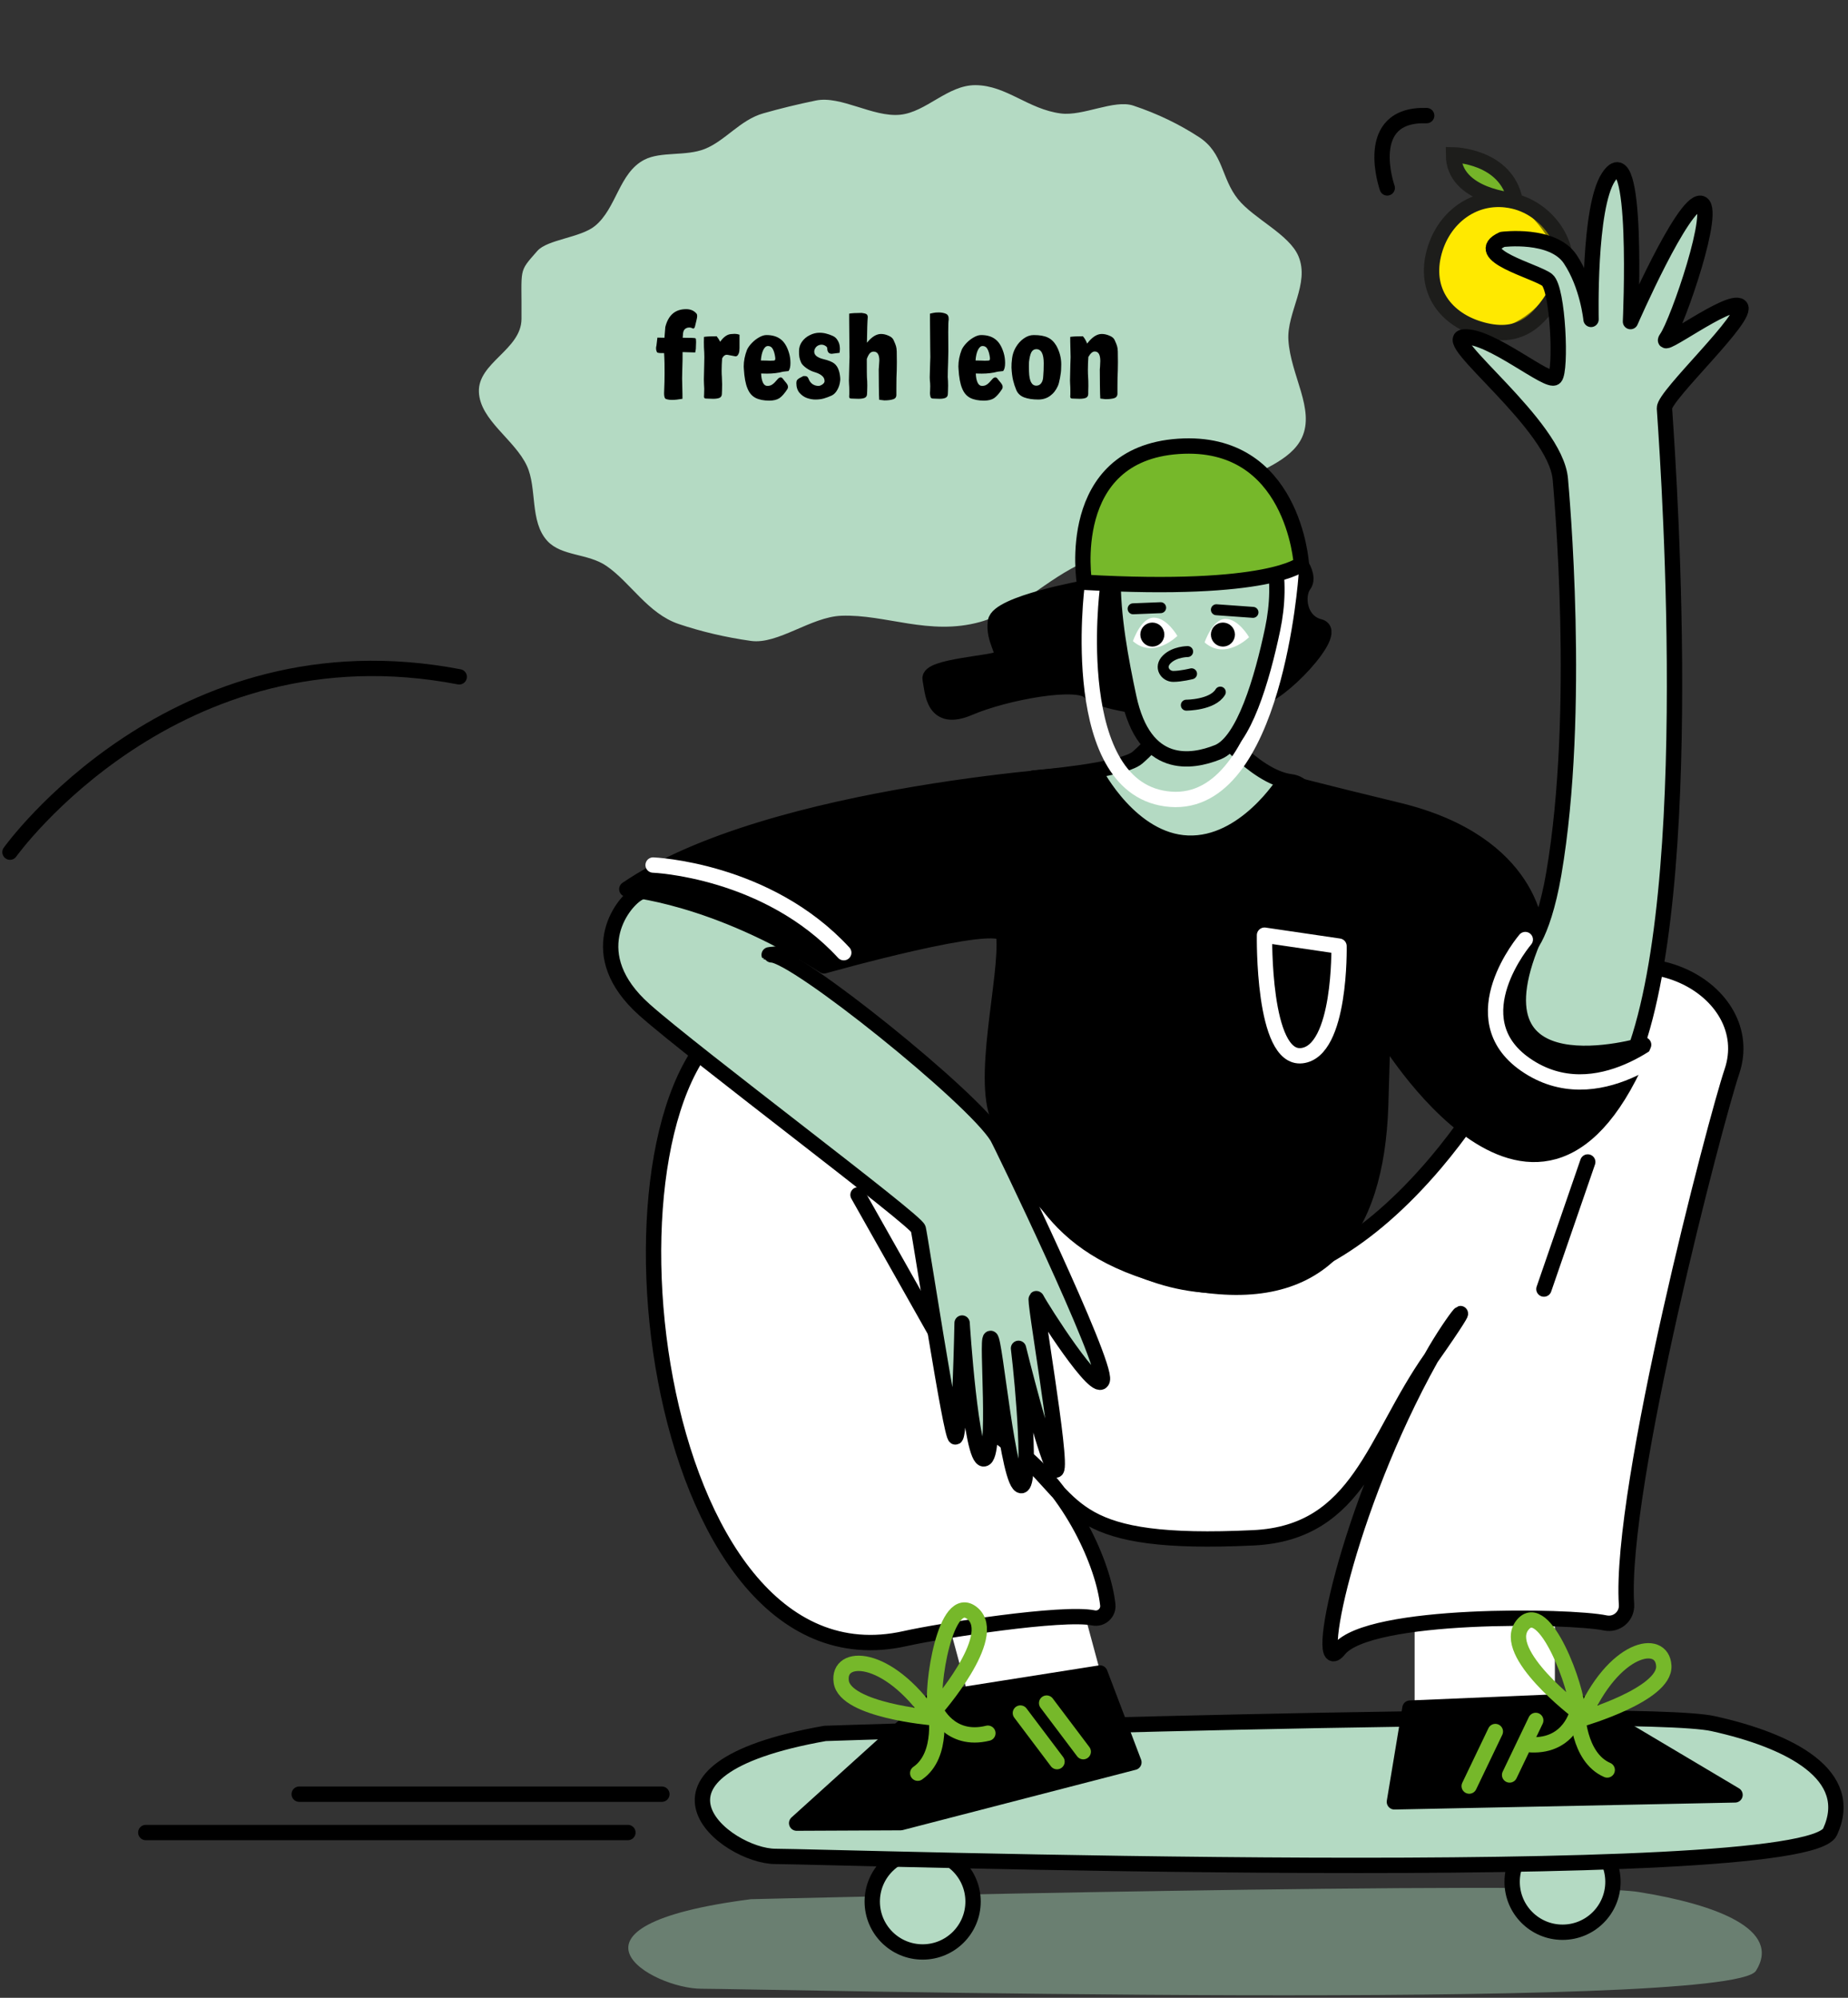
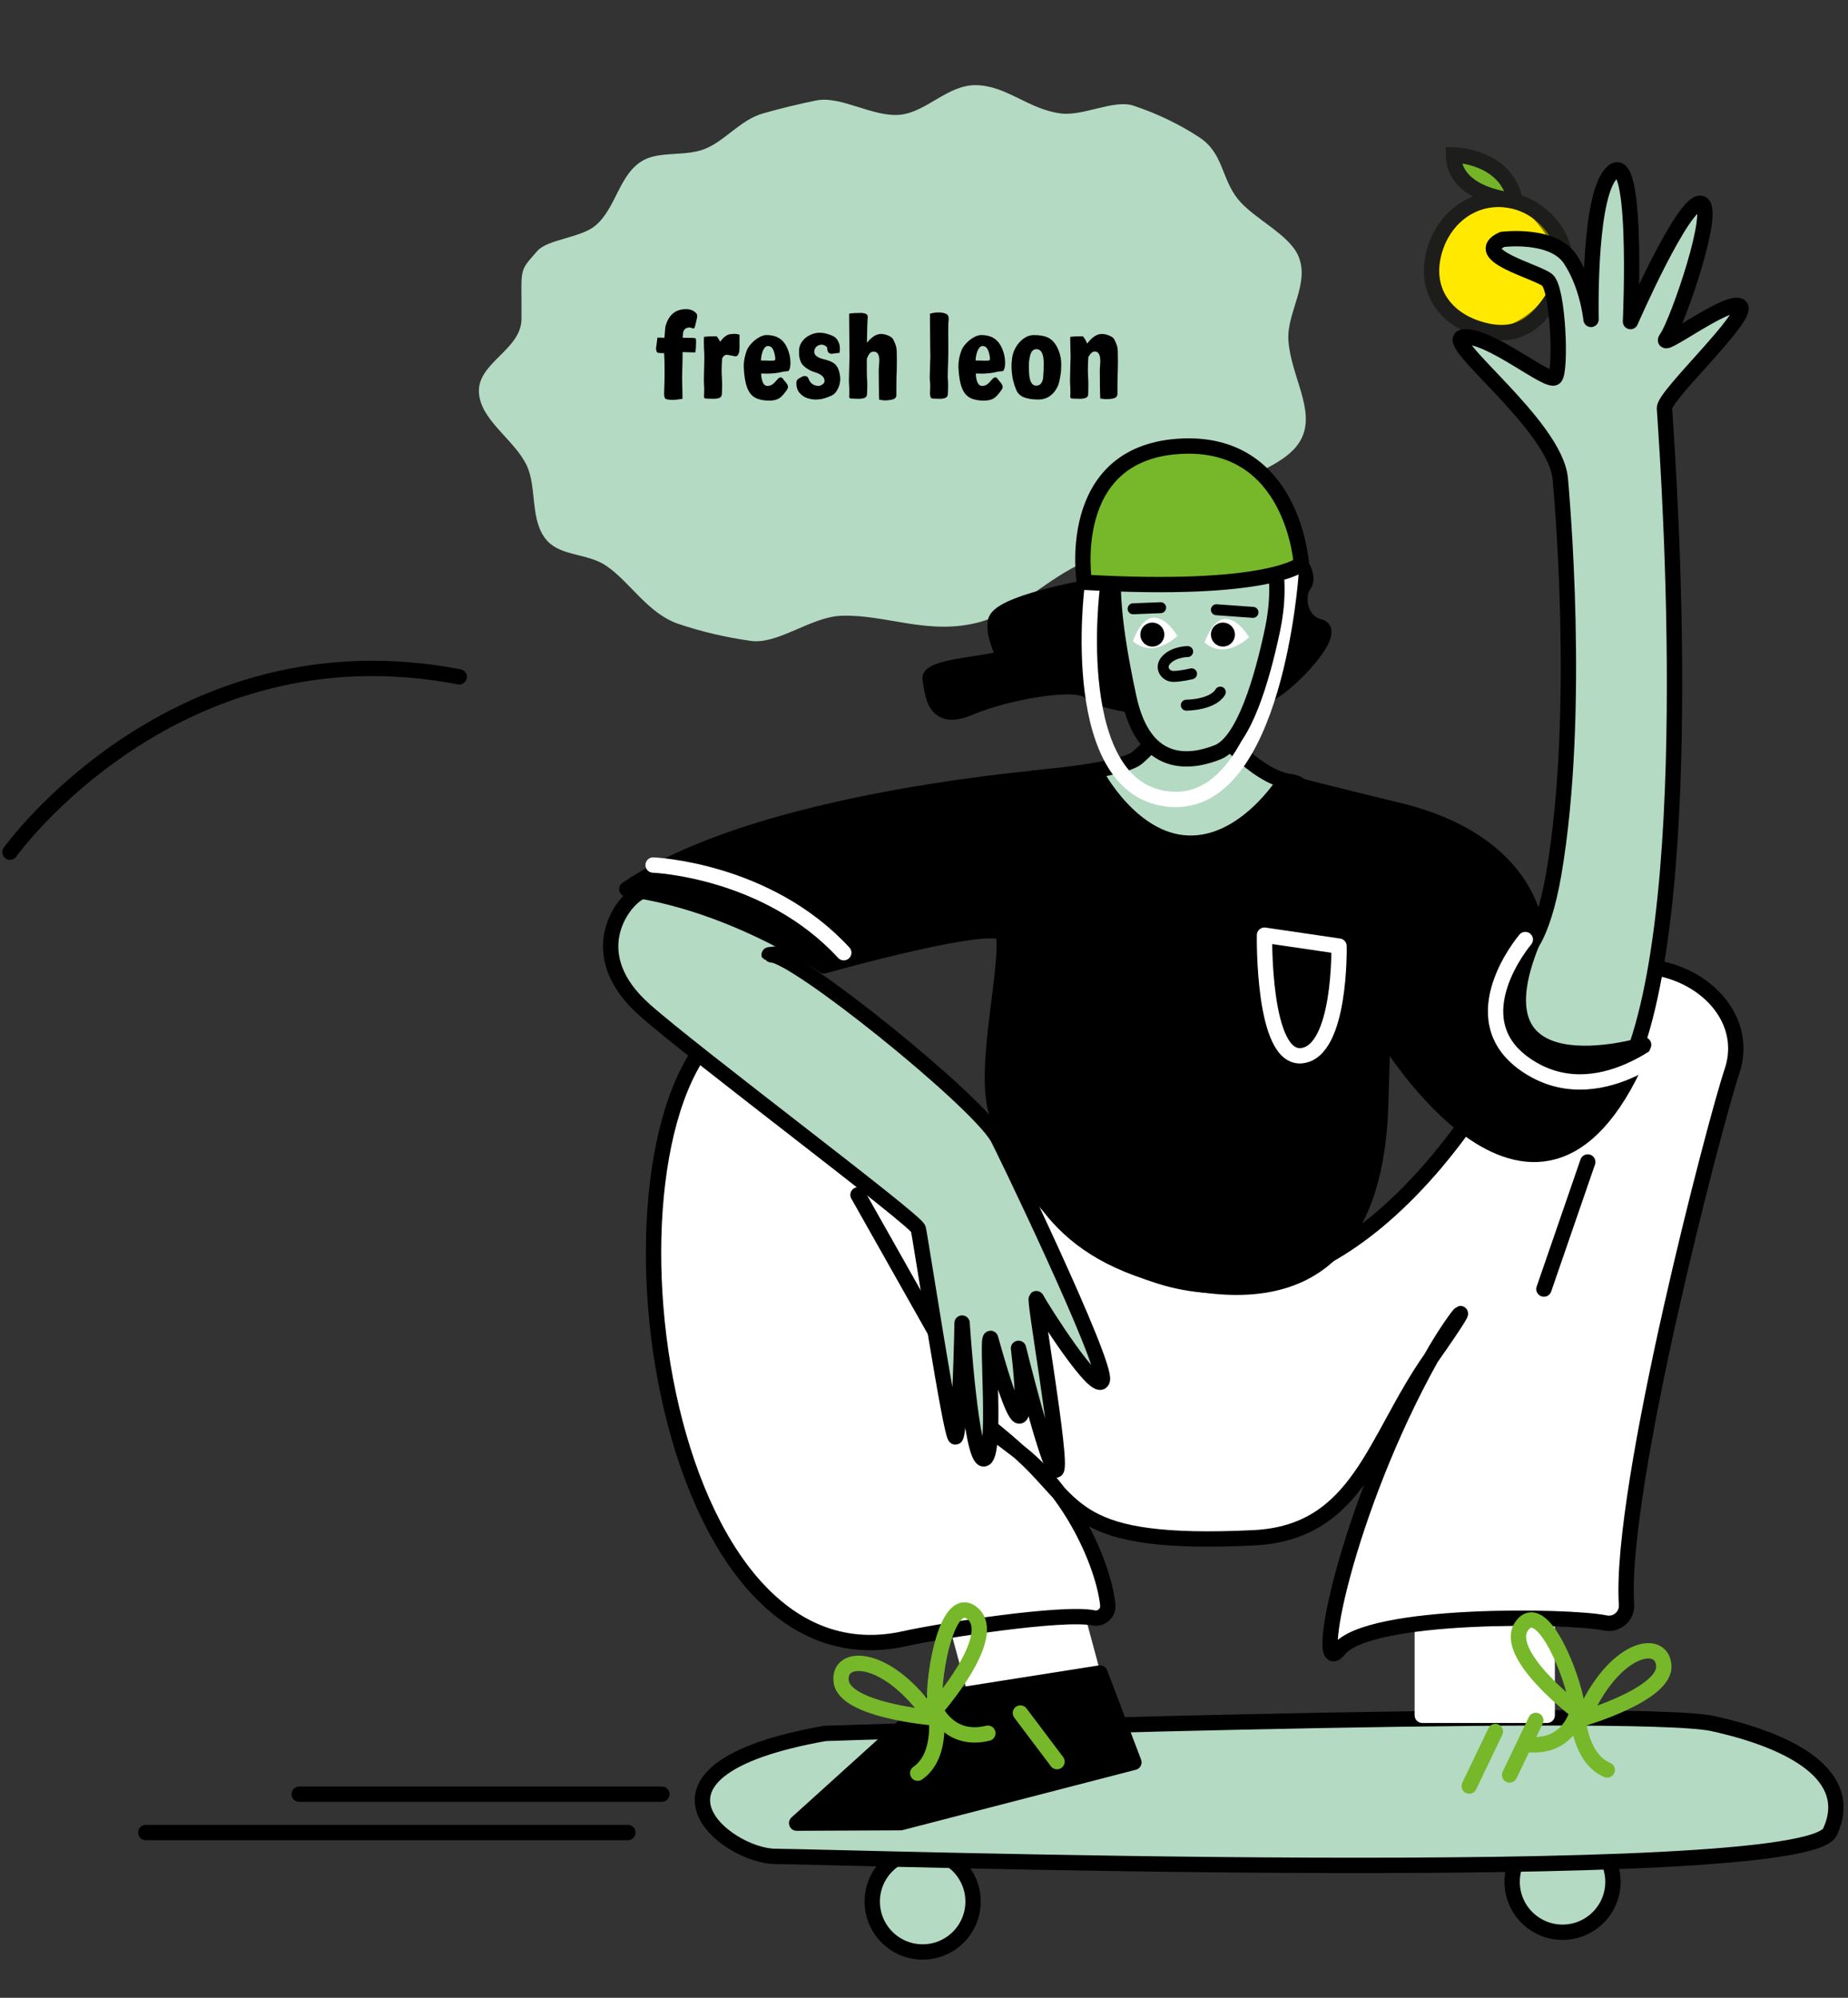
<svg xmlns="http://www.w3.org/2000/svg" width="370" height="400" viewBox="0 0 370 400" fill="none">
  <rect x="0" y="0" width="370" height="400" fill="#333333" stroke="none" />
  <g clip-path="url(#clip0_330_12515)">
    <path d="M129.021 31.978C132.34 30.274 137.311 31.333 141.108 29.824C145.219 28.187 148.197 24.007 152.82 22.695C156.204 21.733 159.72 20.872 163.354 20.126C168.374 19.099 174.75 23.503 180.201 22.976C185.44 22.469 189.737 17.006 195.326 17.049C201.511 17.097 205.855 21.884 212.408 22.72C216.871 23.289 223.064 19.868 226.906 21.145C231.796 22.771 236.187 24.919 240.087 27.468C244.982 30.666 244.481 35.654 247.854 39.867C250.997 43.793 258.111 46.894 259.966 51.29C262.29 56.803 257.606 62.558 257.959 68.109C258.408 75.168 263.299 81.914 260.676 87.599C258.462 92.398 251.694 94.292 247.375 97.06C242.334 100.293 240.867 105.362 236.014 108.02C230.316 111.14 222.826 110.03 217.402 112.408C209.377 115.926 203.587 122.506 196.205 124.537C186.012 127.343 177.288 122.946 168.444 123.287C162.34 123.522 155.746 129.087 150.341 128.324C145.184 127.595 140.354 126.445 135.875 124.935C129.725 122.86 126.198 116.586 121.416 113.312C117.682 110.756 112.415 111.405 109.571 108.291C106.02 104.402 107.571 97.776 105.497 93.285C103.063 88.015 96.137 84.17 95.885 78.515C95.623 72.608 104.36 70.035 104.412 63.883C104.499 53.409 103.684 54.696 107.581 50.243C109.595 47.94 116.22 47.607 119.114 45.248C123.456 41.709 123.92 34.597 129.021 31.978Z" fill="#B4DAC3" />
    <path d="M136.688 67.623C138.328 67.623 139.188 67.663 139.269 67.744C139.334 67.826 139.367 68.069 139.367 68.475C139.367 68.783 139.351 69.246 139.318 69.863L139.196 70.57L136.663 70.496C136.68 71.292 136.655 72.624 136.59 74.491L136.566 75.806C136.566 76.212 136.574 76.545 136.59 76.805C136.623 77.616 136.639 78.347 136.639 78.997V79.849C135.811 79.995 135.121 80.068 134.569 80.068C134.179 80.068 133.863 80.036 133.619 79.971C133.375 79.922 133.221 79.849 133.156 79.752C133.026 79.557 132.961 79.216 132.961 78.729L132.986 77.998C133.034 76.975 133.059 75.887 133.059 74.734C133.059 73.078 133.043 72.023 133.01 71.568L132.961 70.691C132.101 70.724 131.63 70.667 131.549 70.521C131.419 70.293 131.354 70.026 131.354 69.717C131.354 69.538 131.378 69.376 131.427 69.23L131.622 67.598L133.034 67.623L133.205 65.479C133.806 63.092 135.194 61.899 137.37 61.899C138.247 61.899 138.937 62.191 139.44 62.776C139.537 62.889 139.586 63.052 139.586 63.263C139.586 63.458 139.545 63.718 139.464 64.042C139.399 64.367 139.318 64.708 139.221 65.065C139.221 65.098 139.196 65.195 139.148 65.357C139.115 65.504 139.058 65.617 138.977 65.698C138.912 65.78 138.823 65.804 138.709 65.772C138.498 65.642 138.263 65.577 138.003 65.577C137.646 65.577 137.345 65.69 137.102 65.918C136.874 66.145 136.753 66.502 136.736 66.989L136.688 67.623ZM146.334 66.892C146.723 66.859 146.975 66.843 147.089 66.843C147.413 66.843 147.738 66.9 148.063 67.014V69.693C148.063 70.131 148.014 70.48 147.917 70.74C147.819 70.984 147.706 71.154 147.576 71.251C147.446 71.333 147.34 71.365 147.259 71.349C146.675 71.251 146.163 71.154 145.725 71.057C145.676 71.04 145.611 71.032 145.53 71.032C145.14 71.032 144.824 71.276 144.58 71.763C144.515 72.624 144.483 73.452 144.483 74.247C144.483 74.718 144.499 75.132 144.531 75.489C144.564 76.139 144.58 76.634 144.58 76.975C144.58 77.43 144.572 77.844 144.556 78.217C144.54 78.574 144.531 78.785 144.531 78.85C144.531 79.24 144.377 79.508 144.069 79.654C143.76 79.784 143.338 79.849 142.802 79.849L142.023 79.825C141.86 79.808 141.633 79.8 141.341 79.8C141.081 79.8 140.951 79.67 140.951 79.411L140.975 78.924L141 77.828C141 77.6 140.984 77.275 140.951 76.853C140.935 76.723 140.927 76.415 140.927 75.928C140.927 75.798 140.951 74.759 141 72.81L141.024 71.495L141 70.521C140.951 69.936 140.927 69.254 140.927 68.475C140.927 68.02 140.935 67.679 140.951 67.452C141.503 67.371 142.348 67.33 143.484 67.33C143.744 67.639 143.979 68.004 144.19 68.426C144.872 67.468 145.587 66.957 146.334 66.892ZM156.773 74.418C155.831 74.677 154.759 74.807 153.558 74.807C153.054 74.807 152.665 74.799 152.389 74.783C152.421 75.562 152.543 76.171 152.754 76.61C152.965 77.048 153.257 77.267 153.631 77.267C153.939 77.267 154.207 77.21 154.435 77.097C154.678 76.967 154.905 76.788 155.117 76.561C155.344 76.317 155.563 76.074 155.774 75.83C155.953 75.652 156.131 75.562 156.31 75.562C156.456 75.562 156.586 75.635 156.7 75.782L157.065 76.244C157.309 76.52 157.487 76.748 157.601 76.926C157.715 77.105 157.771 77.284 157.771 77.462C157.771 77.624 157.731 77.771 157.65 77.901C157.081 78.777 156.545 79.386 156.042 79.727C155.539 80.052 154.865 80.214 154.021 80.214C152.933 80.214 152.023 80.036 151.293 79.678C150.562 79.305 150.018 78.672 149.661 77.779C149.271 76.87 149.028 75.554 148.93 73.833L148.906 73.37C148.906 72.282 149.125 71.17 149.564 70.034C149.775 69.579 150.099 69.124 150.538 68.67C150.976 68.215 151.455 67.842 151.975 67.549C152.511 67.241 153.006 67.087 153.46 67.087C154.629 67.087 155.571 67.363 156.286 67.915C157.016 68.451 157.576 69.36 157.966 70.643C158.161 71.276 158.258 71.958 158.258 72.689C158.258 73.435 158.129 73.971 157.869 74.296L156.773 74.418ZM153.753 69.279C153.395 69.279 153.087 69.538 152.827 70.058C152.567 70.578 152.405 71.284 152.34 72.177C152.892 72.177 153.298 72.185 153.558 72.201C153.753 72.201 153.964 72.21 154.191 72.226C154.418 72.226 154.638 72.218 154.849 72.201C155.011 72.201 155.117 72.161 155.165 72.08C155.23 71.982 155.246 71.812 155.214 71.568C155.117 70.854 154.954 70.293 154.727 69.888C154.516 69.482 154.191 69.279 153.753 69.279ZM163.242 79.995C162.722 79.995 162.17 79.898 161.586 79.703C161.001 79.492 160.498 79.143 160.076 78.656C159.654 78.152 159.443 77.503 159.443 76.707C159.443 76.447 159.491 76.244 159.589 76.098C159.702 75.952 159.873 75.814 160.1 75.684C160.327 75.554 160.579 75.424 160.855 75.294C161.164 75.278 161.383 75.303 161.513 75.368C161.659 75.433 161.789 75.603 161.902 75.879C162.081 76.334 162.349 76.683 162.706 76.926C163.063 77.154 163.453 77.267 163.875 77.267C164.103 77.267 164.362 77.17 164.655 76.975C164.947 76.764 165.093 76.545 165.093 76.317C165.093 75.879 164.923 75.522 164.582 75.246C164.257 74.954 163.77 74.71 163.12 74.515C162.552 74.353 162 74.085 161.464 73.711C160.928 73.322 160.579 72.965 160.417 72.64C160.238 72.25 160.116 71.877 160.051 71.519C159.986 71.146 159.962 70.732 159.978 70.277C159.978 69.595 160.173 68.978 160.563 68.426C160.969 67.858 161.488 67.419 162.122 67.111C162.755 66.786 163.404 66.624 164.07 66.624C164.557 66.624 165.004 66.681 165.41 66.794C165.816 66.892 166.238 67.038 166.676 67.233C167.115 67.411 167.456 67.712 167.699 68.134C167.959 68.54 168.105 68.978 168.137 69.449C168.154 69.547 168.162 69.668 168.162 69.814C168.162 69.993 168.154 70.156 168.137 70.302C168.121 70.431 168.105 70.545 168.089 70.643L166.53 70.837C166.222 70.837 165.994 70.74 165.848 70.545C165.702 70.35 165.629 70.082 165.629 69.741C165.629 69.563 165.507 69.4 165.264 69.254C165.02 69.092 164.752 69.011 164.46 69.011C164.281 69.011 164.094 69.051 163.9 69.132C163.607 69.262 163.388 69.449 163.242 69.693C163.096 69.936 163.023 70.18 163.023 70.423C163.023 70.781 163.193 71.089 163.534 71.349C163.892 71.593 164.306 71.771 164.776 71.885C165.864 72.144 166.619 72.445 167.041 72.786C167.464 73.127 167.772 73.614 167.967 74.247C168.048 74.491 168.113 74.783 168.162 75.124C168.211 75.449 168.235 75.733 168.235 75.977L168.211 76.244C168.146 76.91 167.959 77.511 167.65 78.047C167.358 78.582 166.985 78.964 166.53 79.191C165.994 79.435 165.475 79.63 164.971 79.776C164.468 79.922 163.892 79.995 163.242 79.995ZM179.54 70.375C179.556 70.732 179.564 71.454 179.564 72.542C179.564 73.338 179.556 73.898 179.54 74.223C179.491 75.002 179.467 76.131 179.467 77.608V79.07C179.467 79.524 179.247 79.817 178.809 79.946C178.371 80.093 177.786 80.166 177.055 80.166L176.033 80.044C176 79.687 175.976 78.777 175.959 77.316C175.943 75.855 175.935 74.742 175.935 73.979L175.984 73.346C176.033 72.664 176.057 72.274 176.057 72.177C176.057 70.992 175.675 70.399 174.912 70.399C174.604 70.399 174.336 70.529 174.108 70.789C173.897 71.049 173.711 71.414 173.548 71.885C173.548 74.109 173.556 75.311 173.573 75.489C173.621 76.041 173.646 76.61 173.646 77.194C173.646 77.6 173.638 77.966 173.621 78.29C173.605 78.599 173.597 78.785 173.597 78.85C173.597 79.24 173.443 79.508 173.134 79.654C172.826 79.784 172.404 79.849 171.868 79.849L171.088 79.825C170.926 79.808 170.699 79.8 170.406 79.8C170.147 79.8 170.017 79.67 170.017 79.411L170.041 78.924C170.041 78.842 170.041 78.582 170.041 78.144C170.041 77.689 170.025 77.259 169.992 76.853C169.976 76.756 169.968 76.528 169.968 76.171C169.968 76.123 169.992 75.051 170.041 72.956L170.09 71.471L170.065 69.766C170.033 67.558 170.017 65.633 170.017 63.993V62.8C170.52 62.703 171.356 62.654 172.525 62.654C172.947 62.703 173.248 62.776 173.426 62.873C173.605 62.954 173.711 63.141 173.743 63.433C173.662 64.343 173.605 66.072 173.573 68.621C174.531 67.452 175.472 66.868 176.398 66.868C176.885 66.868 177.38 66.981 177.884 67.209C178.403 67.419 178.744 67.712 178.906 68.085C179.166 68.653 179.329 69.059 179.394 69.303C179.475 69.547 179.523 69.904 179.54 70.375ZM186.782 79.8C186.522 79.8 186.36 79.678 186.295 79.435C186.23 79.175 186.197 78.932 186.197 78.704C186.213 78.461 186.222 78.306 186.222 78.242L186.246 77.316C186.246 76.91 186.222 76.528 186.173 76.171C186.157 76.074 186.148 75.863 186.148 75.538C186.148 75.489 186.173 74.588 186.222 72.835L186.27 71.471L186.246 69.766C186.213 67.558 186.197 65.633 186.197 63.993V62.8C186.376 62.768 186.595 62.719 186.855 62.654C187.115 62.589 187.472 62.556 187.926 62.556C188.495 62.556 188.982 62.646 189.388 62.824C189.794 62.987 189.98 63.377 189.948 63.993C189.883 64.302 189.851 65.13 189.851 66.478L189.875 70.277C189.842 72.112 189.81 73.37 189.777 74.052L189.753 75.489C189.802 76.041 189.826 76.61 189.826 77.194C189.826 77.6 189.818 77.966 189.802 78.29C189.786 78.615 189.777 78.81 189.777 78.875C189.777 79.248 189.623 79.508 189.315 79.654C189.022 79.784 188.625 79.849 188.121 79.849L187.366 79.825C187.22 79.808 187.025 79.8 186.782 79.8ZM199.752 74.418C198.81 74.677 197.738 74.807 196.537 74.807C196.034 74.807 195.644 74.799 195.368 74.783C195.4 75.562 195.522 76.171 195.733 76.61C195.944 77.048 196.236 77.267 196.61 77.267C196.918 77.267 197.186 77.21 197.414 77.097C197.657 76.967 197.885 76.788 198.096 76.561C198.323 76.317 198.542 76.074 198.753 75.83C198.932 75.652 199.11 75.562 199.289 75.562C199.435 75.562 199.565 75.635 199.679 75.782L200.044 76.244C200.288 76.52 200.466 76.748 200.58 76.926C200.694 77.105 200.75 77.284 200.75 77.462C200.75 77.624 200.71 77.771 200.629 77.901C200.06 78.777 199.525 79.386 199.021 79.727C198.518 80.052 197.844 80.214 197 80.214C195.912 80.214 195.002 80.036 194.272 79.678C193.541 79.305 192.997 78.672 192.64 77.779C192.25 76.87 192.007 75.554 191.909 73.833L191.885 73.37C191.885 72.282 192.104 71.17 192.543 70.034C192.754 69.579 193.078 69.124 193.517 68.67C193.955 68.215 194.434 67.842 194.954 67.549C195.49 67.241 195.985 67.087 196.439 67.087C197.609 67.087 198.55 67.363 199.265 67.915C199.995 68.451 200.556 69.36 200.945 70.643C201.14 71.276 201.238 71.958 201.238 72.689C201.238 73.435 201.108 73.971 200.848 74.296L199.752 74.418ZM196.732 69.279C196.375 69.279 196.066 69.538 195.806 70.058C195.546 70.578 195.384 71.284 195.319 72.177C195.871 72.177 196.277 72.185 196.537 72.201C196.732 72.201 196.943 72.21 197.17 72.226C197.397 72.226 197.617 72.218 197.828 72.201C197.99 72.201 198.096 72.161 198.144 72.08C198.209 71.982 198.226 71.812 198.193 71.568C198.096 70.854 197.933 70.293 197.706 69.888C197.495 69.482 197.17 69.279 196.732 69.279ZM207.875 79.995C206.738 79.995 205.789 79.849 205.025 79.557C204.278 79.264 203.759 78.769 203.467 78.071C203.207 77.454 202.996 76.805 202.833 76.123C202.671 75.424 202.565 74.588 202.517 73.614C202.501 73.094 202.541 72.461 202.639 71.714C202.736 70.967 202.971 70.261 203.345 69.595C203.799 68.816 204.343 68.207 204.977 67.769C205.61 67.314 206.276 67.087 206.974 67.087C208.159 67.087 209.093 67.249 209.775 67.574C210.457 67.882 211.033 68.434 211.504 69.23C212.153 70.415 212.478 71.657 212.478 72.956L212.454 73.809C212.454 74.263 212.381 74.88 212.235 75.66C212.088 76.439 211.942 76.983 211.796 77.292C211.423 78.136 210.895 78.802 210.213 79.289C209.547 79.76 208.768 79.995 207.875 79.995ZM208.874 75.294C208.939 74.613 208.971 73.76 208.971 72.737C208.971 70.854 208.476 69.912 207.485 69.912C207.047 69.912 206.714 70.123 206.487 70.545C206.276 70.967 206.121 71.609 206.024 72.469C206.008 72.615 206 72.9 206 73.322C206 73.744 206.008 74.101 206.024 74.393C206.056 75.368 206.194 76.082 206.438 76.537C206.682 76.991 207.031 77.219 207.485 77.219C207.891 77.219 208.216 77.056 208.46 76.731C208.719 76.407 208.857 75.928 208.874 75.294ZM223.803 70.375C223.819 70.732 223.828 71.454 223.828 72.542C223.828 73.338 223.819 73.898 223.803 74.223C223.754 75.002 223.73 76.082 223.73 77.462V78.826C223.73 79.281 223.511 79.581 223.072 79.727C222.634 79.857 222.05 79.922 221.319 79.922L220.296 79.8C220.263 79.427 220.239 78.55 220.223 77.17C220.207 75.79 220.199 74.726 220.199 73.979L220.247 73.37C220.28 72.948 220.296 72.583 220.296 72.274C220.296 71.008 219.923 70.375 219.176 70.375C218.753 70.375 218.331 70.74 217.909 71.471C217.844 72.331 217.812 73.176 217.812 74.004C217.812 74.604 217.828 75.1 217.86 75.489C217.893 75.879 217.909 76.464 217.909 77.243C217.909 77.779 217.901 78.168 217.885 78.412C217.885 78.656 217.885 78.802 217.885 78.85C217.885 79.24 217.731 79.508 217.422 79.654C217.113 79.784 216.683 79.849 216.131 79.849L215.352 79.825C215.189 79.808 214.962 79.8 214.67 79.8C214.41 79.8 214.28 79.67 214.28 79.411L214.304 78.924C214.304 78.842 214.304 78.582 214.304 78.144C214.304 77.689 214.288 77.259 214.256 76.853C214.24 76.756 214.231 76.528 214.231 76.171C214.231 76.123 214.256 75.051 214.304 72.956L214.353 71.495C214.353 71.089 214.345 70.748 214.329 70.472C214.296 69.66 214.28 68.938 214.28 68.305V67.452C214.832 67.371 215.677 67.33 216.813 67.33C217.138 67.687 217.422 68.175 217.666 68.792C218.64 67.509 219.614 66.868 220.588 66.868C221.092 66.868 221.603 66.981 222.123 67.209C222.658 67.419 223.008 67.712 223.17 68.085C223.43 68.653 223.592 69.059 223.657 69.303C223.738 69.547 223.787 69.904 223.803 70.375Z" fill="black" />
  </g>
-   <path d="M150.349 380.262C150.349 380.262 312.473 376.318 328.112 378.827C343.751 381.337 356.783 386.357 351.571 394.603C346.358 402.85 150.349 398.189 140.444 398.189C130.54 398.189 108.645 385.64 150.349 380.262Z" fill="#6A7F71" />
  <path d="M184.73 390.826C190.303 390.826 194.821 386.308 194.821 380.734C194.821 375.161 190.303 370.643 184.73 370.643C179.156 370.643 174.638 375.161 174.638 380.734C174.638 386.308 179.156 390.826 184.73 390.826Z" fill="#B4DAC3" stroke="black" stroke-width="3.071" stroke-miterlimit="10" />
  <path d="M312.847 386.877C318.421 386.877 322.939 382.359 322.939 376.786C322.939 371.212 318.421 366.694 312.847 366.694C307.274 366.694 302.756 371.212 302.756 376.786C302.756 382.359 307.274 386.877 312.847 386.877Z" fill="#B4DAC3" stroke="black" stroke-width="3.071" stroke-miterlimit="10" />
  <path d="M165.189 347.07C165.189 347.07 327.313 341.654 342.952 345.101C358.591 348.548 371.623 355.442 366.41 366.768C361.197 378.094 165.189 371.693 155.284 371.693C145.379 371.693 123.485 354.457 165.189 347.07Z" fill="#B4DAC3" stroke="black" stroke-width="3.071" stroke-miterlimit="10" stroke-linecap="round" stroke-linejoin="round" />
  <path d="M309.776 317.115H284.767V343.44H309.776V317.115Z" fill="white" stroke="white" stroke-width="3.071" stroke-miterlimit="10" stroke-linecap="round" stroke-linejoin="round" />
  <path d="M213.339 314.915L190.466 321.089L197.326 346.504L220.199 340.329L213.339 314.915Z" fill="white" stroke="white" stroke-width="3.071" stroke-miterlimit="10" stroke-linecap="round" stroke-linejoin="round" />
  <path d="M210.172 241.586C232.116 263.147 260.197 264.902 287.4 232.873C297.065 221.492 305.914 205.583 310.654 200.844C327.058 184.439 352.319 198.169 346.747 214.573C343.556 223.97 324.133 297.97 325.654 321.27C325.807 323.605 323.686 325.425 321.397 324.945C314.345 323.465 274.09 322.784 268.094 330.277C262.771 336.931 269.411 302.635 286.522 271.922C291.192 263.54 297.036 256.974 286.522 271.922C275.036 288.254 272.157 306.88 250.983 307.901C214.566 309.656 215.984 301.53 204.632 291.228C195.07 282.55 188.227 278.768 203.597 290.35C214.521 298.583 220.956 313.368 221.798 321.319C221.97 322.942 220.511 324.266 218.912 323.937C212.805 322.682 188.399 326.474 181.22 328.083C129.255 339.727 116.431 219.957 147.727 203.43C172.172 190.521 197.886 229.515 210.172 241.586Z" fill="white" />
  <path d="M286.522 271.922C269.411 302.635 262.771 336.931 268.094 330.277C274.09 322.784 314.345 323.465 321.397 324.945C323.686 325.425 325.807 323.605 325.654 321.27C324.133 297.97 343.556 223.97 346.747 214.573C352.319 198.169 327.058 184.439 310.654 200.844C305.914 205.583 297.065 221.492 287.4 232.873C260.197 264.902 232.116 263.147 210.172 241.586C197.886 229.515 172.172 190.521 147.727 203.43C116.431 219.957 129.255 339.727 181.22 328.083C188.399 326.474 212.805 322.682 218.912 323.937C220.511 324.266 221.97 322.942 221.798 321.319C220.956 313.368 214.521 298.583 203.597 290.35C188.227 278.768 195.07 282.55 204.632 291.228C215.984 301.53 214.566 309.656 250.983 307.901C272.157 306.88 275.036 288.254 286.522 271.922ZM286.522 271.922C291.192 263.54 297.036 256.974 286.522 271.922Z" stroke="black" stroke-width="3.071" stroke-miterlimit="10" />
  <path d="M196.796 283.55L171.787 239.235" stroke="black" stroke-width="3.071" stroke-miterlimit="10" stroke-linecap="round" stroke-linejoin="round" />
-   <path d="M199.648 227.608C194.822 219.71 159.283 191.191 154.456 191.191C149.63 191.191 184.292 189.875 197.016 180.222C209.74 170.57 181.364 161.487 165.717 165.151C165.717 165.151 136.467 173.641 127.692 178.906C124.327 180.925 116.723 191.191 129.008 202.16C138.896 210.988 183.414 244.281 183.853 246.036C184.292 247.791 190.434 288.157 191.312 287.718C192.189 287.279 192.628 264.902 192.628 264.902C192.628 264.902 194.383 292.544 197.016 292.105C199.648 291.667 197.455 267.974 198.332 267.974C199.21 267.974 201.842 297.809 204.531 297.46C206.507 297.203 204.871 277.673 203.924 269.964C205.72 277.267 210.49 295.304 211.495 294.3C212.811 292.983 206.668 258.321 207.546 260.077C208.423 261.832 219.831 279.821 220.709 276.311C221.586 272.8 200.446 228.912 199.648 227.608Z" fill="#B4DAC3" stroke="black" stroke-width="3.071" stroke-miterlimit="10" stroke-linecap="round" stroke-linejoin="round" />
+   <path d="M199.648 227.608C194.822 219.71 159.283 191.191 154.456 191.191C149.63 191.191 184.292 189.875 197.016 180.222C209.74 170.57 181.364 161.487 165.717 165.151C165.717 165.151 136.467 173.641 127.692 178.906C124.327 180.925 116.723 191.191 129.008 202.16C138.896 210.988 183.414 244.281 183.853 246.036C184.292 247.791 190.434 288.157 191.312 287.718C192.189 287.279 192.628 264.902 192.628 264.902C192.628 264.902 194.383 292.544 197.016 292.105C199.648 291.667 197.455 267.974 198.332 267.974C206.507 297.203 204.871 277.673 203.924 269.964C205.72 277.267 210.49 295.304 211.495 294.3C212.811 292.983 206.668 258.321 207.546 260.077C208.423 261.832 219.831 279.821 220.709 276.311C221.586 272.8 200.446 228.912 199.648 227.608Z" fill="#B4DAC3" stroke="black" stroke-width="3.071" stroke-miterlimit="10" stroke-linecap="round" stroke-linejoin="round" />
  <path d="M312.168 57.521C308.776 63.493 305.09 67.944 297.499 66.216C289.908 64.487 285.253 58.72 286.982 51.129C288.71 43.538 295.416 38.537 303.007 40.266C310.598 41.994 316.013 50.751 312.168 57.521Z" fill="#FFE900" />
  <path d="M302.324 39.703C302.324 39.703 312.075 46.284 311.433 53.688C310.764 61.409 302.482 65.734 299.32 65.798C296.159 65.863 304.753 69.413 310.674 61.168C316.595 52.924 313.14 43.279 302.324 39.703Z" fill="#807700" />
  <path d="M303.347 40.147C303.347 40.147 291.038 39.409 291.012 31.003C291.012 31.003 301.586 31.164 303.347 40.147Z" fill="#75B429" stroke="#1D1D1B" stroke-width="3.071" stroke-miterlimit="10" />
  <path d="M312.168 57.521C308.776 63.493 305.09 67.944 297.499 66.216C289.908 64.487 285.253 58.72 286.982 51.129C288.71 43.538 295.416 38.537 303.007 40.266C310.598 41.994 316.013 50.751 312.168 57.521Z" stroke="#1D1D1B" stroke-width="3.071" />
  <path d="M333.25 81.722C333.145 79.165 350.58 63.075 348.387 61.319C346.193 59.564 331.495 70.753 333.688 67.681C335.882 64.61 343.999 41.137 340.489 40.698C336.979 40.259 326.449 64.391 326.449 64.391C326.449 64.391 328.204 26.219 322.061 35.433C318.011 41.509 318.551 63.952 318.551 63.952C318.551 63.952 317.893 57.151 314.383 51.886C310.873 46.621 300.782 47.937 300.782 47.937C294.2 51.009 307.582 54.299 309.776 56.054C311.97 57.809 312.628 74.263 311.312 75.579C309.995 76.895 298.368 67.023 293.103 67.462C287.986 67.888 311.531 85.012 312.409 95.981C312.595 98.315 316.68 142.311 311.092 174.958C308.841 188.11 304.948 191.69 305.827 188.559L295.736 174.08C295.736 174.08 257.564 184.171 275.992 203.915C294.42 223.66 324.603 218.591 327.765 209.181C340.302 171.861 333.362 84.447 333.25 81.722Z" fill="#B4DAC3" stroke="black" stroke-width="3.071" stroke-miterlimit="10" stroke-linecap="round" stroke-linejoin="round" />
  <path d="M206.959 155.772C206.959 155.772 224.658 154.335 227.729 151.703C230.8 149.07 235.188 143.805 235.188 143.805L242.647 144.683C242.647 144.683 250.93 155.584 258.442 156.529C265.953 157.474 262.391 175.396 233.433 172.324C221.138 171.021 206.959 155.772 206.959 155.772Z" fill="#B4DAC3" stroke="black" stroke-width="3.071" stroke-miterlimit="10" stroke-linecap="round" stroke-linejoin="round" />
  <path d="M219.392 154.775C219.392 154.775 154.456 158.285 125.498 178.029C125.498 178.029 143.048 179.345 164.986 193.386C164.986 193.386 200.521 183.351 200.964 187.243C201.887 195.341 195.871 217.283 200.401 224.806C207.107 235.945 209.739 250.863 236.942 256.567C237.367 256.656 237.792 256.739 238.216 256.818C264.562 261.689 275.553 246.914 276.43 221.466L276.869 206.548C276.869 206.548 308.46 260.077 329.081 209.181C329.081 209.181 292.664 220.15 307.582 186.804C307.582 186.804 307.143 168.815 279.941 162.234C263.702 158.305 257.125 156.53 257.125 156.53C257.125 156.53 249.228 169.254 237.82 168.815C226.412 168.376 219.392 154.775 219.392 154.775Z" fill="black" stroke="black" stroke-width="3.071" stroke-miterlimit="10" stroke-linecap="round" stroke-linejoin="round" />
  <path d="M309.118 258.102L317.893 232.654" stroke="black" stroke-width="3.071" stroke-miterlimit="10" stroke-linecap="round" stroke-linejoin="round" />
-   <path d="M282.294 342.005L279.182 360.771L347.382 359.38L315.77 340.587L282.294 342.005Z" fill="black" stroke="black" stroke-width="3.071" stroke-miterlimit="10" stroke-linecap="round" stroke-linejoin="round" />
  <path d="M315.835 342.679C315.835 342.679 300.411 330.982 304.804 325.396C309.197 319.811 315.93 338.277 315.835 342.679Z" stroke="#76B82A" stroke-width="3.071" stroke-miterlimit="10" stroke-linecap="round" stroke-linejoin="round" />
  <path d="M316.861 344.11C316.861 344.11 333.436 339.274 333.12 333.542C332.804 327.81 323.032 329.668 316.861 344.11Z" stroke="#76B82A" stroke-width="3.071" stroke-miterlimit="10" stroke-linecap="round" stroke-linejoin="round" />
  <path d="M315.835 342.679C315.835 342.679 314.361 349.693 306.53 349.347" stroke="#76B82A" stroke-width="3.071" stroke-miterlimit="10" stroke-linecap="round" stroke-linejoin="round" />
  <path d="M315.835 342.679C315.835 342.679 315.9 351.84 321.79 354.39" stroke="#76B82A" stroke-width="3.071" stroke-miterlimit="10" stroke-linecap="round" stroke-linejoin="round" />
  <path d="M307.482 344.466L302.249 355.387" stroke="#76B82A" stroke-width="3.071" stroke-miterlimit="10" stroke-linecap="round" stroke-linejoin="round" />
  <path d="M299.393 346.692L294.159 357.613" stroke="#76B82A" stroke-width="3.071" stroke-miterlimit="10" stroke-linecap="round" stroke-linejoin="round" />
  <path d="M220.229 334.972L227.025 352.857L180.342 364.939L159.501 365.032L186.938 340.223L220.229 334.972Z" fill="black" stroke="black" stroke-width="3.071" stroke-miterlimit="10" stroke-linecap="round" stroke-linejoin="round" />
  <path d="M187.289 342.299C187.289 342.299 200.174 327.702 194.733 323.067C189.291 318.433 186.321 337.978 187.289 342.299Z" stroke="#76B82A" stroke-width="3.071" stroke-miterlimit="10" stroke-linecap="round" stroke-linejoin="round" />
  <path d="M186.563 343.914C186.563 343.914 169.258 342.438 168.431 336.723C167.603 331.009 177.609 330.899 186.563 343.914Z" stroke="#76B82A" stroke-width="3.071" stroke-miterlimit="10" stroke-linecap="round" stroke-linejoin="round" />
  <path d="M187.29 342.3C187.29 342.3 190.136 348.923 197.789 347.026" stroke="#76B82A" stroke-width="3.071" stroke-miterlimit="10" stroke-linecap="round" stroke-linejoin="round" />
  <path d="M187.29 342.3C187.29 342.3 189.045 351.346 183.744 355.03" stroke="#76B82A" stroke-width="3.071" stroke-miterlimit="10" stroke-linecap="round" stroke-linejoin="round" />
-   <path d="M209.554 340.998L216.884 350.726" stroke="#76B82A" stroke-width="3.071" stroke-miterlimit="10" stroke-linecap="round" stroke-linejoin="round" />
  <path d="M204.3 342.99L211.63 352.719" stroke="#76B82A" stroke-width="3.071" stroke-miterlimit="10" stroke-linecap="round" stroke-linejoin="round" />
  <path d="M217.631 117.636C217.631 117.636 199.834 120.776 199.311 124.441C198.787 128.105 201.404 130.722 200.358 131.769C199.311 132.816 185.702 133.339 186.225 135.956C186.749 138.573 186.749 144.854 194.077 141.714C201.405 138.573 216.061 135.956 218.154 138.573C220.248 141.191 244.849 144.855 248.513 138.573C252.177 132.292 248.513 139.62 252.177 139.62C255.841 139.62 268.403 126.535 264.216 125.488C260.028 124.441 259.505 119.207 261.075 117.113C262.645 115.019 258.981 109.785 255.841 109.785C252.7 109.785 221.818 106.12 217.631 117.636Z" fill="black" stroke="black" stroke-width="3.071" stroke-miterlimit="10" stroke-linecap="round" stroke-linejoin="round" />
  <path d="M218.677 117.636C218.677 117.636 213.443 158.463 234.38 160.033C255.317 161.604 258.458 115.019 258.458 115.019" stroke="white" stroke-width="3.071" stroke-miterlimit="10" stroke-linecap="round" stroke-linejoin="round" />
  <path d="M230.717 97.746C230.717 97.746 241.708 92.511 248.513 99.316C255.318 106.121 256.888 116.066 254.794 126.011C252.701 135.955 249.037 148.518 243.803 150.612C238.568 152.705 229.147 154.276 226.006 139.62C222.866 124.964 219.201 103.503 230.717 97.746Z" fill="#B4DAC3" stroke="black" stroke-width="3.071" stroke-miterlimit="10" stroke-linecap="round" stroke-linejoin="round" />
  <path d="M217.107 116.589C217.107 116.589 212.919 90.941 235.95 89.371C258.981 87.802 260.551 112.926 260.551 112.926C260.551 112.926 254.27 118.683 217.107 116.589Z" fill="#76B82A" stroke="black" stroke-width="3.071" stroke-miterlimit="10" stroke-linecap="round" stroke-linejoin="round" />
  <path d="M253.176 187.243L268.094 189.436C268.094 189.436 268.533 210.497 260.635 211.374C252.738 212.252 253.176 187.243 253.176 187.243Z" fill="black" stroke="white" stroke-width="3.071" stroke-miterlimit="10" stroke-linecap="round" stroke-linejoin="round" />
-   <path d="M130.763 173.203C130.763 173.203 153.579 174.08 168.935 190.753L130.763 173.203Z" fill="black" />
  <path d="M130.763 173.203C130.763 173.203 153.579 174.08 168.935 190.753" stroke="white" stroke-width="3.071" stroke-miterlimit="10" stroke-linecap="round" stroke-linejoin="round" />
  <path d="M305.388 188.12C305.388 188.12 291.997 203.796 305.388 213.129C319.867 223.221 335.662 208.303 335.662 208.303" stroke="white" stroke-width="3.071" stroke-miterlimit="10" stroke-linecap="round" stroke-linejoin="round" />
  <path d="M237.784 130.459C237.784 130.459 235.166 130.459 233.596 132.03C232.026 133.6 233.335 135.432 234.904 135.432C236.474 135.432 238.568 134.908 238.568 134.908" fill="#B4DAC3" />
  <path d="M237.784 130.459C237.784 130.459 235.166 130.459 233.596 132.03C232.026 133.6 233.335 135.432 234.904 135.432C236.474 135.432 238.568 134.908 238.568 134.908" stroke="black" stroke-width="2.194" stroke-miterlimit="10" stroke-linecap="round" stroke-linejoin="round" />
  <path d="M237.521 141.19C237.521 141.19 242.756 141.19 244.326 138.573L237.521 141.19Z" fill="#B4DAC3" />
  <path d="M237.521 141.19C237.521 141.19 242.756 141.19 244.326 138.573" stroke="black" stroke-width="2.194" stroke-miterlimit="10" stroke-linecap="round" stroke-linejoin="round" />
  <path d="M59.904 359.235H132.519" stroke="black" stroke-width="3.071" stroke-miterlimit="10" stroke-linecap="round" stroke-linejoin="round" />
-   <path d="M277.746 37.626C277.746 37.626 272.481 22.709 285.644 23.147" stroke="black" stroke-width="3.071" stroke-miterlimit="10" stroke-linecap="round" stroke-linejoin="round" />
  <path d="M241.185 128.628C241.185 128.628 242.755 123.917 245.373 123.917C247.99 123.917 250.083 127.581 250.083 127.581C250.083 127.581 245.373 132.292 241.185 128.628Z" fill="white" />
  <path d="M244.848 128.366C245.571 128.366 246.157 127.78 246.157 127.057C246.157 126.335 245.571 125.749 244.848 125.749C244.126 125.749 243.54 126.335 243.54 127.057C243.54 127.78 244.126 128.366 244.848 128.366Z" fill="black" stroke="black" stroke-width="2.194" stroke-miterlimit="10" stroke-linecap="round" stroke-linejoin="round" />
  <path d="M226.833 128.375C226.833 128.375 228.403 123.664 231.02 123.664C233.637 123.664 235.731 127.328 235.731 127.328C235.731 127.328 231.02 132.038 226.833 128.375Z" fill="white" />
  <path d="M230.716 128.366C231.439 128.366 232.024 127.78 232.024 127.057C232.024 126.335 231.439 125.749 230.716 125.749C229.993 125.749 229.408 126.335 229.408 127.057C229.408 127.78 229.993 128.366 230.716 128.366Z" fill="black" stroke="black" stroke-width="2.194" stroke-miterlimit="10" stroke-linecap="round" stroke-linejoin="round" />
  <path d="M243.54 122.085L250.868 122.608" stroke="black" stroke-width="2.194" stroke-miterlimit="10" stroke-linecap="round" stroke-linejoin="round" />
  <path d="M232.379 121.672L226.868 121.894" stroke="black" stroke-width="2.194" stroke-miterlimit="10" stroke-linecap="round" stroke-linejoin="round" />
  <path d="M29.19 366.914H125.717" stroke="black" stroke-width="3.071" stroke-miterlimit="10" stroke-linecap="round" stroke-linejoin="round" />
  <path d="M2 170.62C2 170.62 34.907 124.55 91.945 135.519" stroke="black" stroke-width="3.071" stroke-miterlimit="10" stroke-linecap="round" stroke-linejoin="round" />
  <defs>
    <clipPath id="clip0_330_12515">
      <rect width="190.917" height="128.396" fill="white" transform="translate(83.203 0)" />
    </clipPath>
  </defs>
</svg>